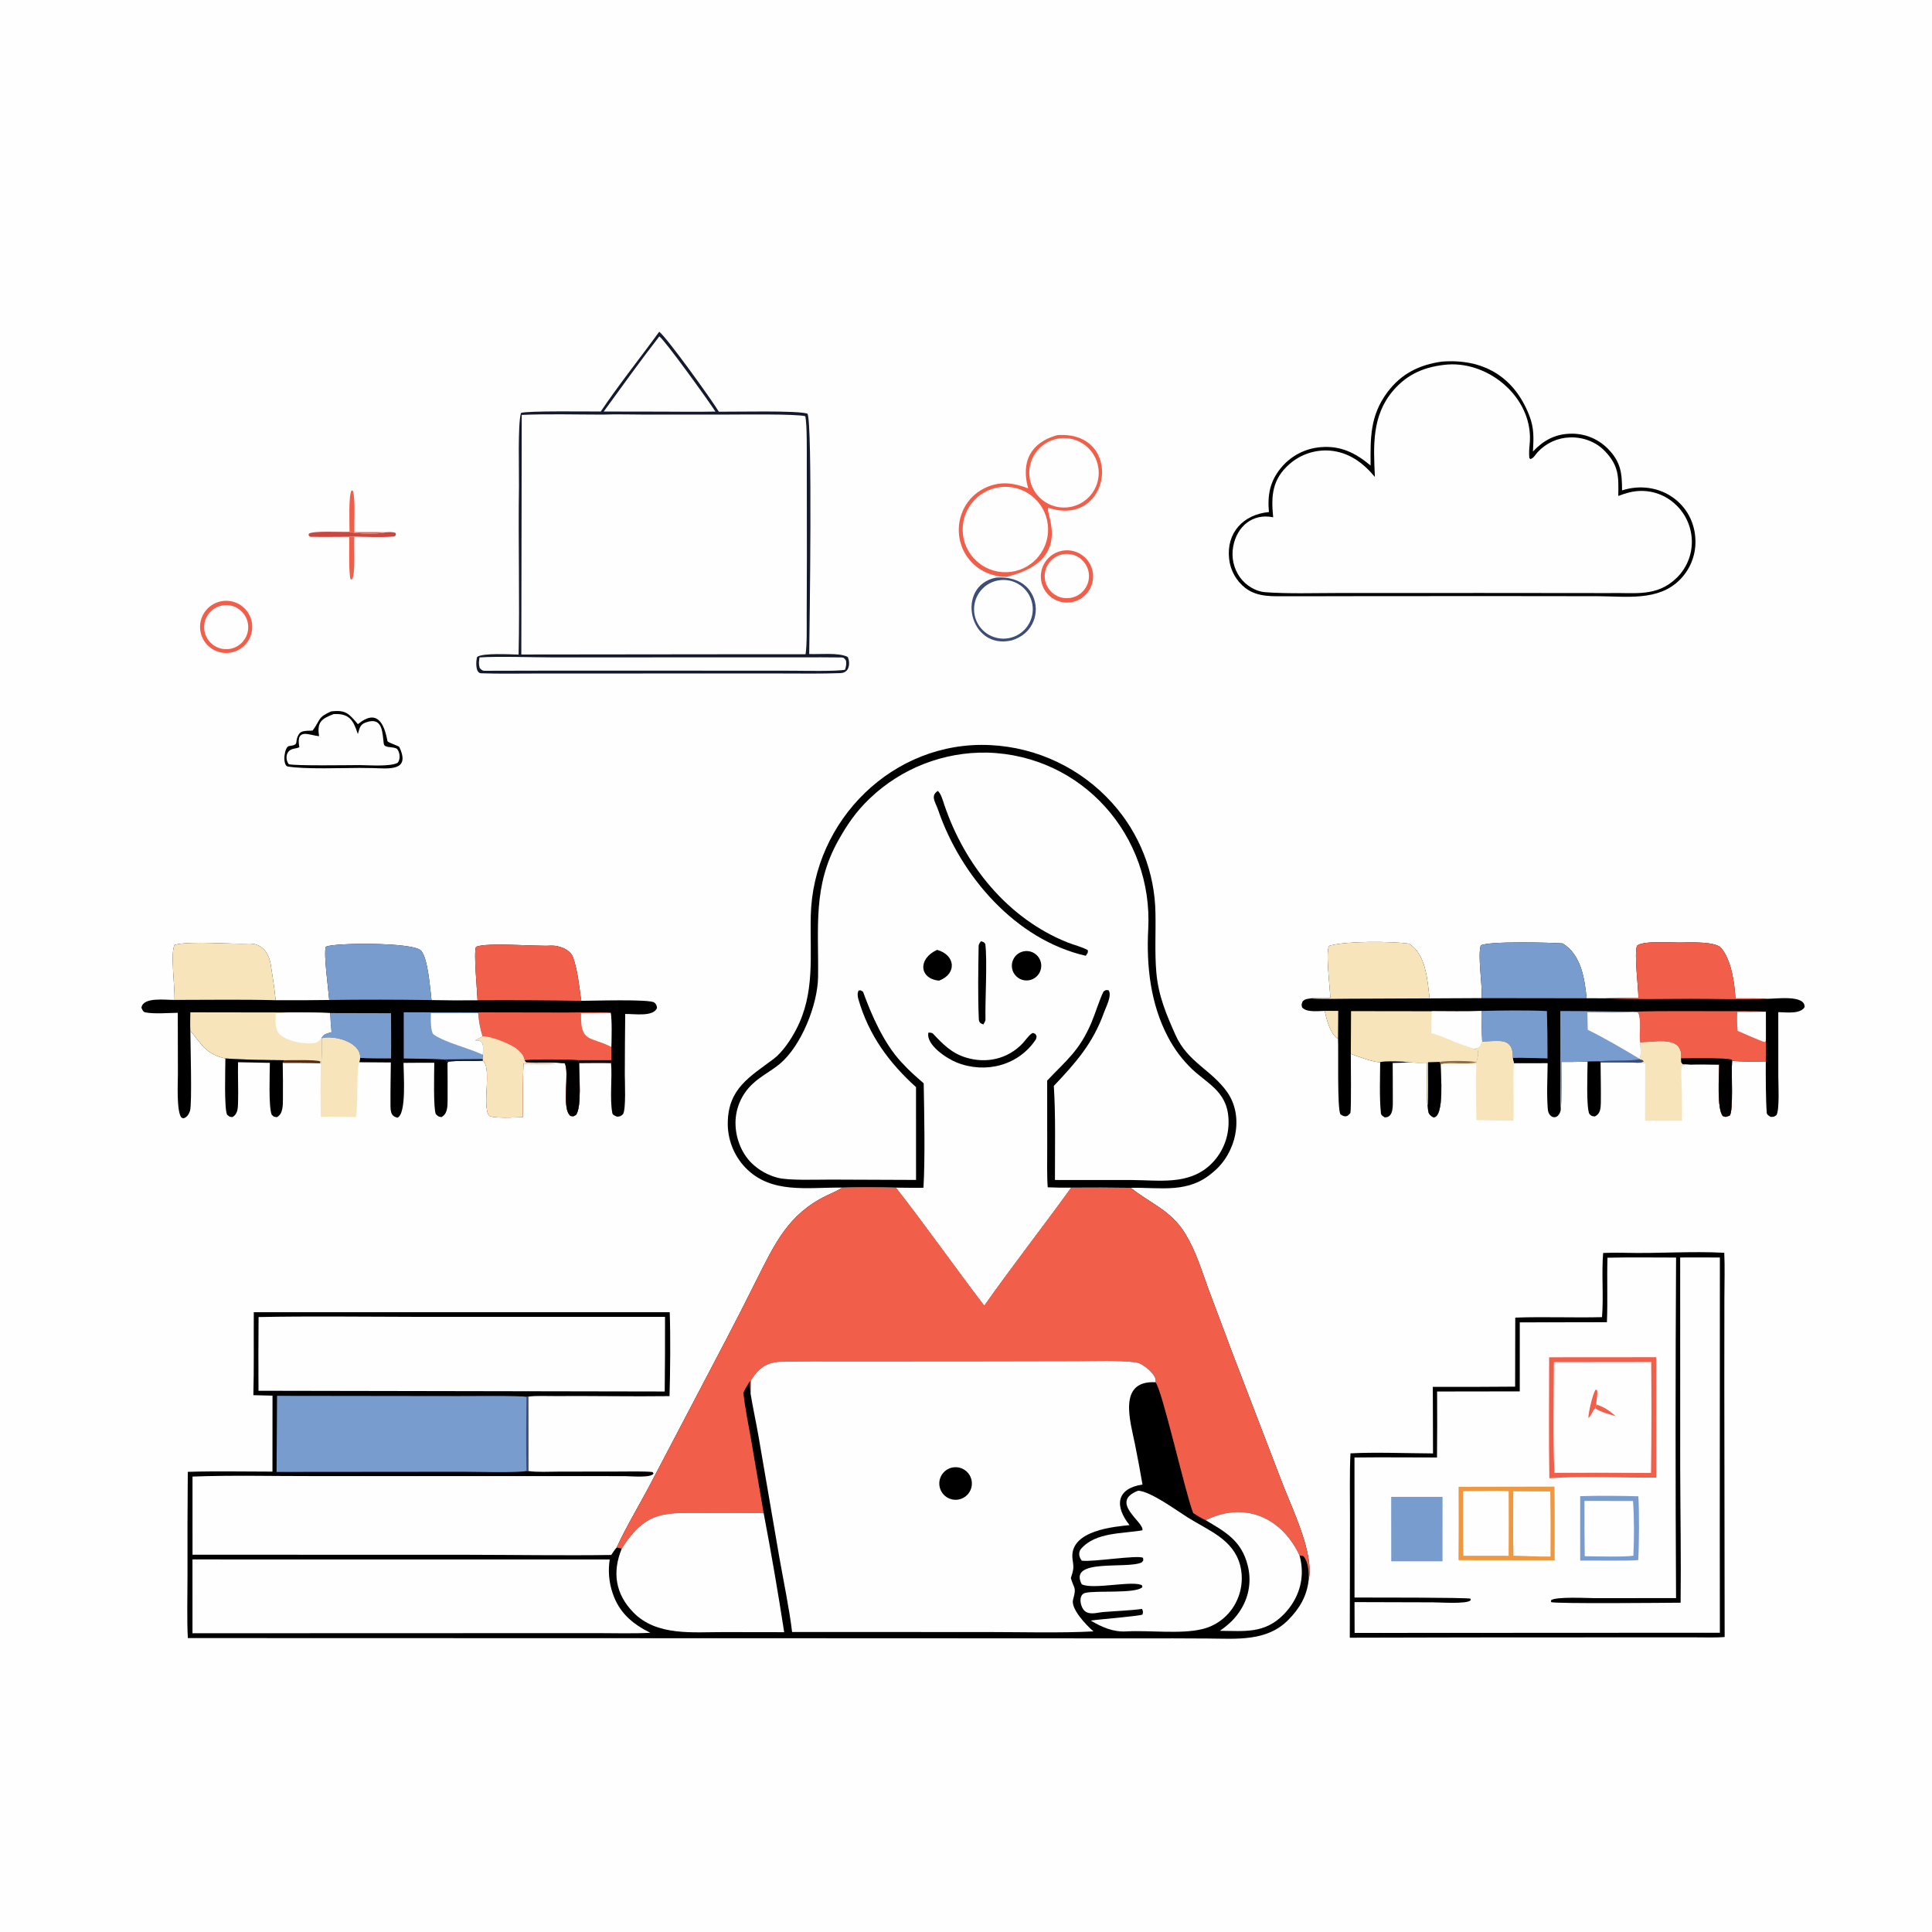
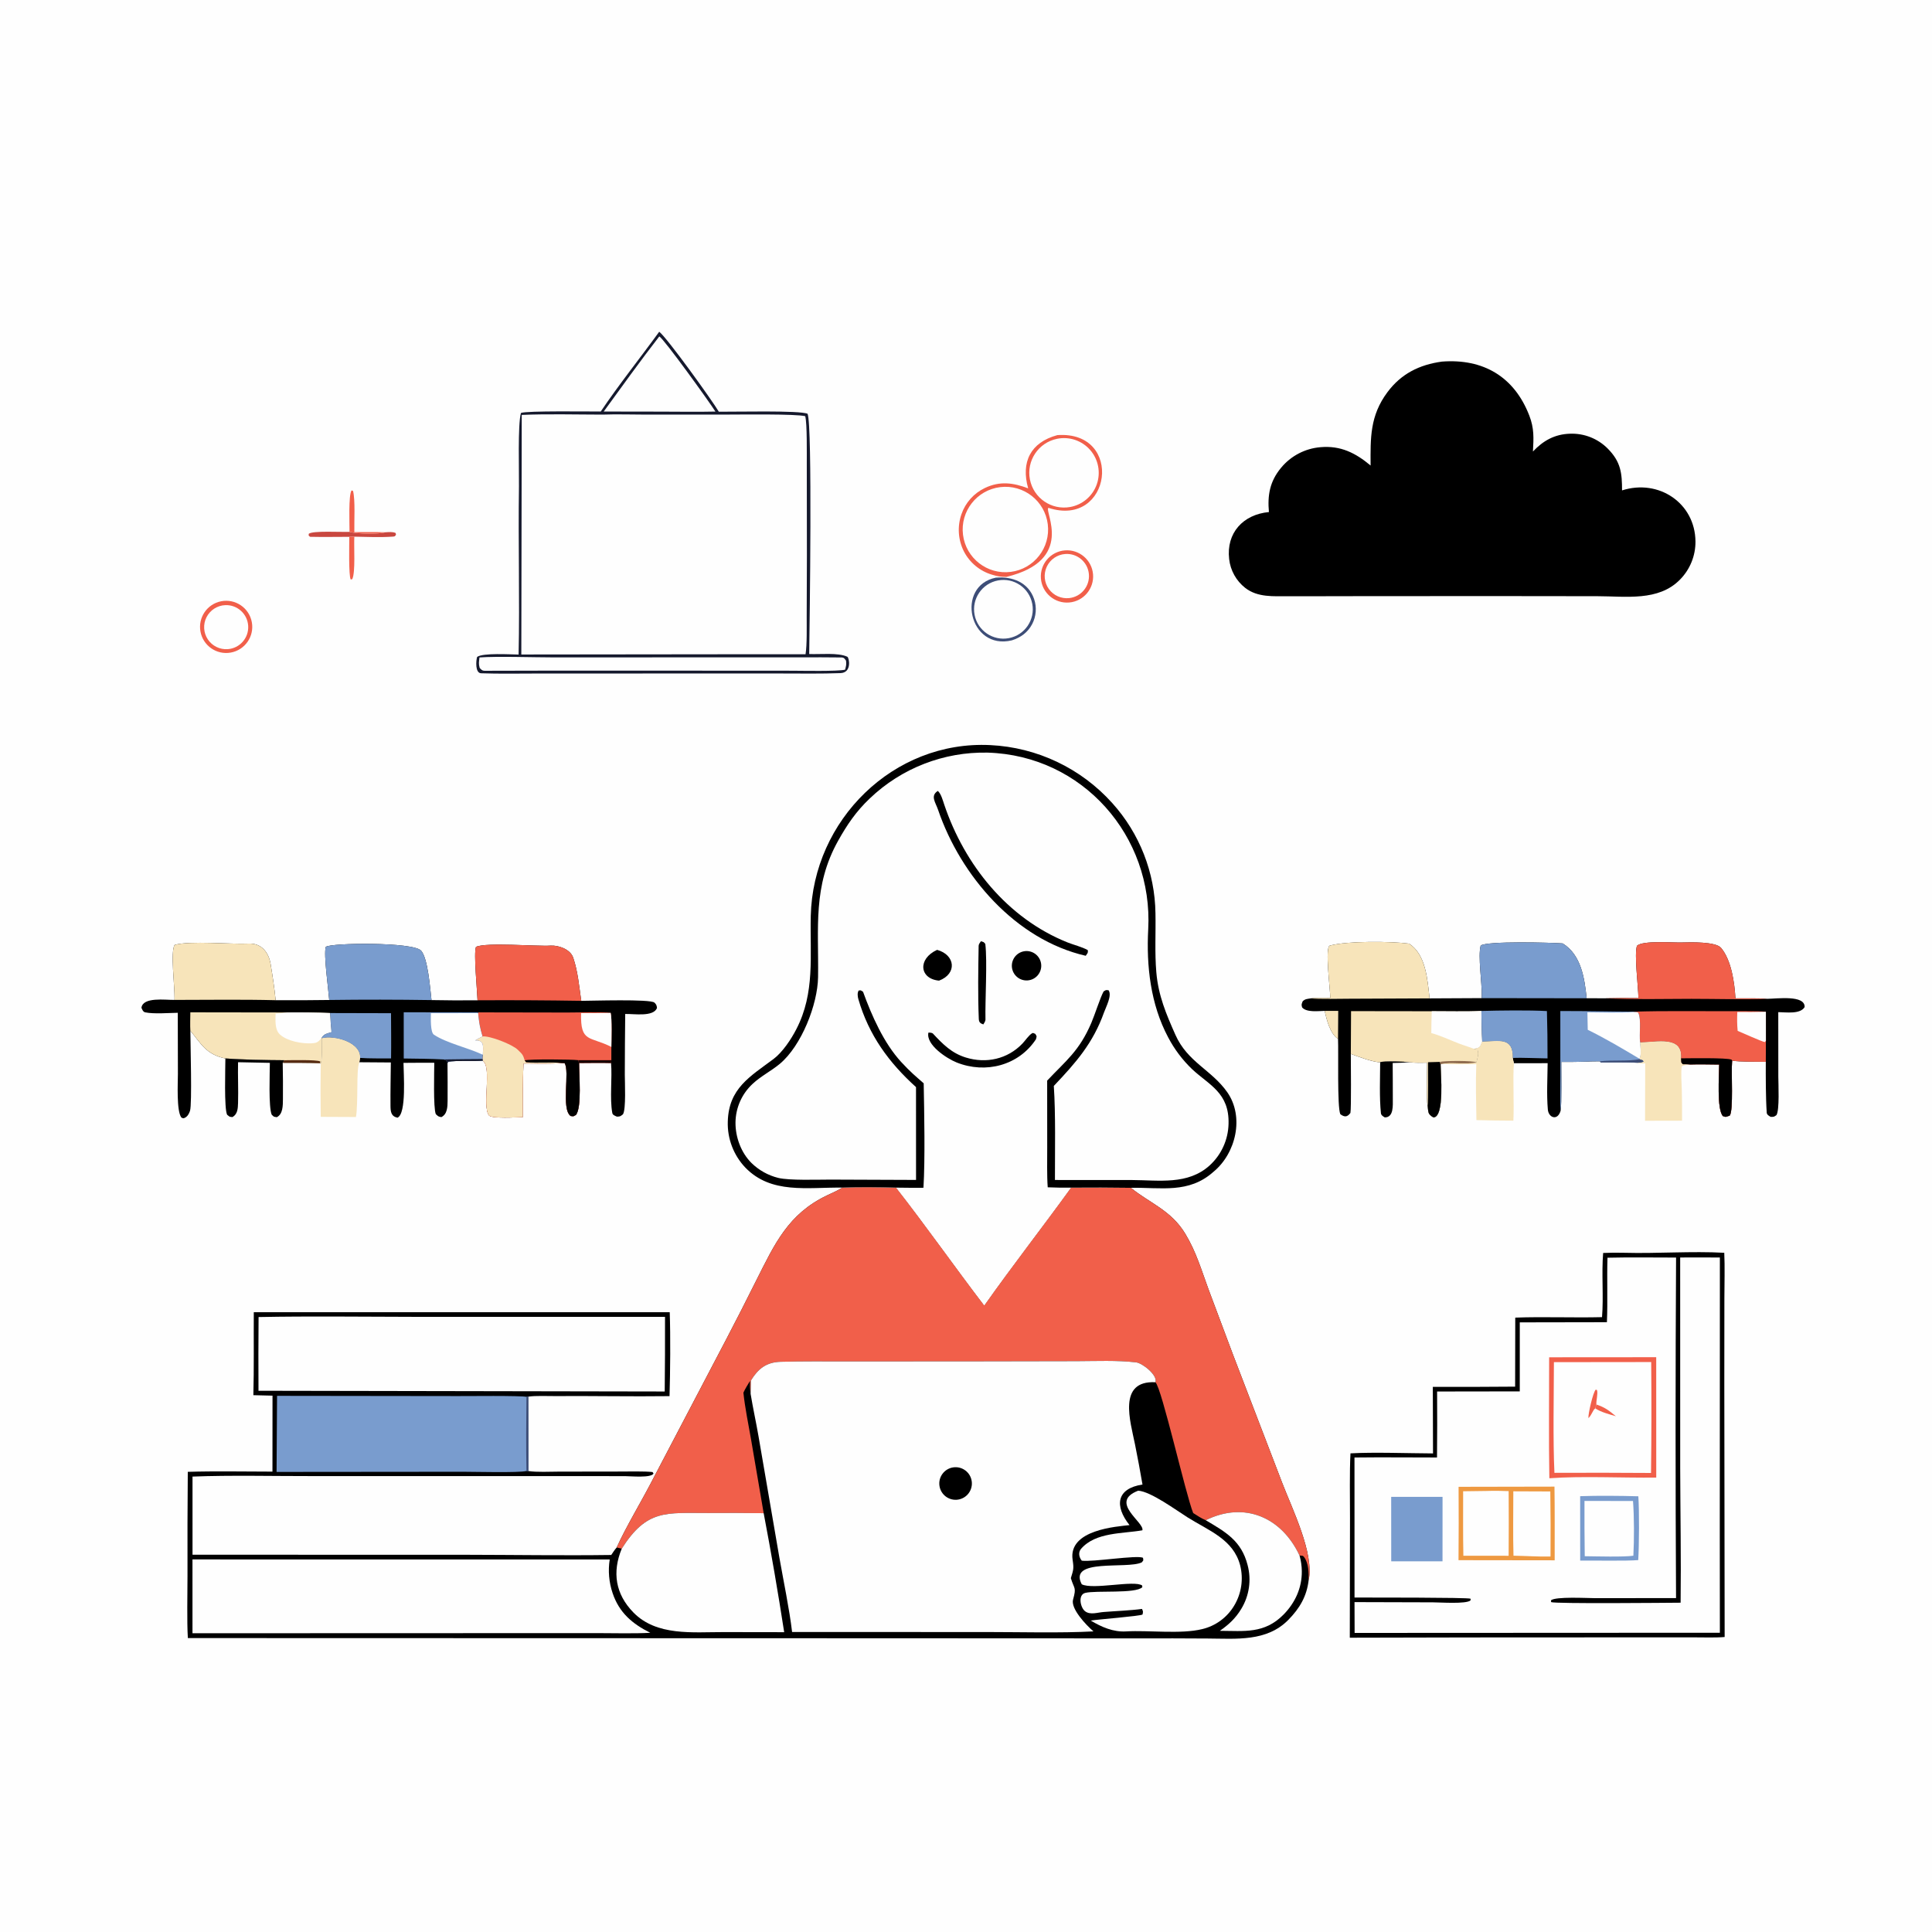
<svg xmlns="http://www.w3.org/2000/svg" width="1024" height="1024" viewBox="0 0 1024 1024">
  <path fill="#FEFEFE" d="M0 0L1024 0L1024 1024L0 1024L0 0Z" />
  <path d="M446.518 629.458C455.407 629.06 466.007 629.225 474.967 629.471C490.738 649.592 506.049 671.439 521.673 691.883C536.602 670.716 552.46 650.465 567.637 629.477C578.214 629.386 588.791 629.416 599.366 629.568C609.612 637.839 620.716 641.479 628.244 653.949C634.023 663.523 636.71 672.959 640.514 683.301L653.46 717.837L679.6 785.966C684.751 799.395 696.716 823.56 693.607 837.574C692.598 846.102 688.863 852.394 682.946 858.46C671.412 870.283 655.247 868.519 640.12 868.447C627.88 868.362 615.639 868.34 603.399 868.381L459.119 868.316L99.567 868.217C99.015 859.029 99.386 844.826 99.377 835.208C99.323 816.839 99.374 798.47 99.531 780.101C113.918 779.654 129.899 779.987 144.406 779.989L144.439 739.725L134.287 739.475C134.67 725.207 134.412 709.912 134.514 695.512L354.969 695.509C355.423 708.252 355.242 727.281 354.865 739.983C334.588 740.243 314.242 739.808 293.959 739.951C289.627 739.982 284.195 739.656 279.979 740.252L280.038 779.68C284.535 780.375 291.385 780 296.106 779.992L328.199 779.945C332.761 779.941 341.557 779.727 345.845 780.213L346.389 781.017C345.081 783.449 334.306 782.386 331.253 782.382L294.309 782.358L165.891 782.36C145.67 782.398 121.967 781.83 102.034 782.618L102.039 824.036L247.114 824.065C272.504 824.108 298.683 824.519 323.97 824.171C324.915 822.783 325.744 821.447 326.86 820.192C331.755 809.407 339.252 797.006 344.882 786.229L385.003 709.7C390.401 699.375 395.695 688.996 400.884 678.565C410.609 659.26 417.763 643.431 438.271 633.614C440.525 632.535 443.678 631.161 445.769 629.912L446.518 629.458Z" />
  <path fill="#F15F4A" d="M446.518 629.458C455.407 629.06 466.007 629.225 474.967 629.471C490.738 649.592 506.049 671.439 521.673 691.883C536.602 670.716 552.46 650.465 567.637 629.477C578.214 629.386 588.791 629.416 599.366 629.568C609.612 637.839 620.716 641.479 628.244 653.949C634.023 663.523 636.71 672.959 640.514 683.301L653.46 717.837L679.6 785.966C684.751 799.395 696.716 823.56 693.607 837.574C693.694 833.766 693.633 828.422 691.161 825.241C690.453 824.33 690.388 824.663 688.786 824.456C679.322 804.223 659.642 795.58 639.068 805.747C636.615 804.707 634.663 803.361 632.413 801.944C628.383 791.949 615.772 735.703 612.392 732.616C613.699 728.962 605.56 722.481 602.155 722.085C591.975 720.9 580.99 721.421 570.657 721.447L512.858 721.553L448.529 721.579C436.964 721.583 425.379 721.462 413.82 721.772C406.182 721.977 401.847 725.434 398.027 731.655L397.838 738.774C397.47 735.974 397.474 734.707 397.506 731.93C396.38 733.83 394.892 736.174 394.019 738.148C394.792 745.778 396.743 755.306 398.083 762.972L404.765 802.022C394.953 801.881 385.138 801.851 375.325 801.931C353.02 801.983 342.921 799.765 329.538 820.811L326.86 820.192C331.755 809.407 339.252 797.006 344.882 786.229L385.003 709.7C390.401 699.375 395.695 688.996 400.884 678.565C410.609 659.26 417.763 643.431 438.271 633.614C440.525 632.535 443.678 631.161 445.769 629.912L446.518 629.458Z" />
  <path fill="#FEFEFE" d="M398.027 731.655C401.847 725.434 406.182 721.977 413.82 721.772C425.379 721.462 436.964 721.583 448.529 721.579L512.858 721.553L570.657 721.447C580.99 721.421 591.975 720.9 602.155 722.085C605.56 722.481 613.699 728.962 612.392 732.616C592.172 731.603 599.162 753.509 601.568 765.511C602.996 772.6 604.321 779.709 605.545 786.836C591.711 788.918 590.581 798.204 598.674 808.337C592.177 809.111 566.07 810.685 568.514 826.764C569.23 831.475 568.939 831.947 567.573 836.45C569.371 842.416 570.62 841.134 568.746 847.803C567.394 852.613 575.716 861.397 579.559 864.665C562.483 865.626 539.734 864.998 522.253 865.01L419.825 865.001C418.445 853.069 415.184 837.544 413.043 825.317L402.044 761.338C400.739 753.79 399.087 746.345 397.838 738.774L398.027 731.655Z" />
  <path d="M505.284 777.734C509.993 777.075 514.349 780.347 515.028 785.053C515.707 789.76 512.453 794.129 507.75 794.828C503.018 795.531 498.616 792.253 497.934 787.519C497.251 782.784 500.547 778.397 505.284 777.734Z" />
  <path fill="#799CCE" d="M146.841 739.824L242.574 739.947C247.331 739.948 276.245 739.648 279.035 740.359L279.979 740.252L280.038 779.68L279.033 779.657C275.239 780.689 250.481 780.051 245.385 780.063L146.589 780.15L146.841 739.824Z" />
  <path fill="#3D4D77" d="M279.035 740.359L279.979 740.252L280.038 779.68L279.033 779.657C278.783 767.071 278.903 752.934 279.035 740.359Z" />
  <path fill="#FEFEFE" d="M329.538 820.811C342.921 799.765 353.02 801.983 375.325 801.931C385.138 801.851 394.953 801.881 404.765 802.022C408.757 822.981 412.38 844.009 415.633 865.095L383.468 865.047C367.196 865.013 348.028 867.276 335.678 854.607C326.157 844.839 324.412 833.28 329.538 820.811Z" />
  <path fill="#FEFEFE" d="M639.068 805.747C659.642 795.58 679.322 804.223 688.786 824.456C689.547 827.145 689.951 829.922 689.988 832.716C690.107 841.58 686.413 849.593 680.241 855.82C670.139 866.011 659.638 864.435 646.55 864.371C651.283 861.044 654.829 857.806 657.871 852.788C662.129 845.819 663.352 837.411 661.256 829.518C657.945 816.582 649.579 811.996 639.068 805.747Z" />
  <path fill="#FEFEFE" d="M102.014 826.531L323.165 826.54C322.225 832.542 322.758 838.683 324.717 844.434C328.196 854.758 335.142 860.672 344.674 865.413C336.239 865.911 324.588 865.576 316.017 865.581L263.438 865.602L102.019 865.656L102.014 826.531Z" />
  <path fill="#FEFEFE" d="M137.051 698.057C164.351 697.518 193.352 697.931 220.81 697.956L352.472 697.947C352.512 711.138 352.458 724.329 352.31 737.52L137.004 737.134C136.923 724.108 136.939 711.083 137.051 698.057Z" />
  <path fill="#FEFEFE" d="M603.261 790.092C609.969 790.522 623.269 800.371 629.563 804.318C640.656 811.277 653.733 815.873 657.32 829.695C659.133 836.913 658.005 844.555 654.183 850.94C650.454 857.252 644.316 861.773 637.183 863.462C625.903 866.248 608.817 863.976 596.868 864.682C590.04 865.086 583.914 862.396 578.106 858.938C581.906 858.307 604.345 856.576 605.564 855.724C605.894 854.13 605.937 854.238 605.277 852.761C599.59 853.571 591.166 853.889 585.122 854.383C581.897 854.567 577.887 856.149 575.091 853.979C572.62 852.062 571.187 845.271 575.211 844.266C580.897 842.846 601.927 844.815 605.454 841.24L605.376 840.35C601.217 837.359 579.283 842.745 573.35 839.705C566 825.692 597.404 831.844 605.146 828.097C606.241 826.669 606.016 827.457 605.816 825.646C602.53 824.12 578.905 828.004 573.375 827.189C571.881 825.393 571.374 822.765 573.006 820.886C580.756 811.963 595.07 812.96 605.488 811.087C606.702 806.832 587.563 796.136 603.261 790.092Z" />
  <path fill="#FEFEFE" d="M446.518 629.458C427.775 629.231 408.809 633.02 395.07 618.872C388.83 612.324 385.472 603.55 385.743 594.509C386.199 576.837 397.526 570.62 409.966 561.311C414.77 557.717 419.383 550.748 422.062 545.511C432.082 526.195 429.242 506.472 429.721 485.506C430.882 434.647 473.554 392.413 524.82 394.917C549.634 396.101 572.941 407.173 589.536 425.66C604.001 441.702 612.134 462.459 612.418 484.057C612.631 494.452 611.984 504.839 612.871 515.272C613.928 527.71 618.106 537.465 622.996 548.481C629.423 562.958 642.174 567.061 650.457 578.87C659.634 591.954 655.053 611.315 643.172 621.073C630.048 632.791 615.461 629.282 599.366 629.568C588.791 629.416 578.214 629.386 567.637 629.477C552.46 650.465 536.602 670.716 521.673 691.883C506.049 671.439 490.738 649.592 474.967 629.471C466.007 629.225 455.407 629.06 446.518 629.458Z" />
  <path d="M446.518 629.458C427.775 629.231 408.809 633.02 395.07 618.872C388.83 612.324 385.472 603.55 385.743 594.509C386.199 576.837 397.526 570.62 409.966 561.311C414.77 557.717 419.383 550.748 422.062 545.511C432.082 526.195 429.242 506.472 429.721 485.506C430.882 434.647 473.554 392.413 524.82 394.917C549.634 396.101 572.941 407.173 589.536 425.66C604.001 441.702 612.134 462.459 612.418 484.057C612.631 494.452 611.984 504.839 612.871 515.272C613.928 527.71 618.106 537.465 622.996 548.481C629.423 562.958 642.174 567.061 650.457 578.87C659.634 591.954 655.053 611.315 643.172 621.073C630.048 632.791 615.461 629.282 599.366 629.568C588.791 629.416 578.214 629.386 567.637 629.477C563.528 629.53 559.418 629.47 555.313 629.295C554.848 623.142 555.059 614.636 555.043 608.311L555.019 572.745C565.108 562.037 572.021 557.103 578.435 542.13C580.307 537.76 583.103 528.877 584.92 525.496C586.527 524.569 585.688 524.775 587.521 524.828C589.562 527.481 586.197 533.688 585.162 536.58C579.291 552.995 570.257 563.201 558.544 575.571C559.554 590.643 559.114 609.965 559.139 625.417L599.738 625.434C614.337 625.507 629.54 628.165 641.125 617.721C647.337 612.057 650.962 604.098 651.156 595.694C651.635 579.141 640.81 575.085 631.864 566.707C626.721 561.794 622.417 556.071 619.124 549.767C609.828 532.308 607.539 511.979 608.582 492.513C611.224 443.195 573.87 400.432 523.493 398.905C500.252 398.397 477.762 407.144 460.971 423.221C453.738 430.079 448.96 437.148 444.242 445.592C430.718 469.79 433.97 491.584 433.594 517.874C433.387 532.425 424.774 554.315 413.303 563.874C408.852 567.583 403.223 570.408 398.924 574.45C393.201 579.737 389.911 587.149 389.827 594.939C389.762 602.67 392.768 610.914 398.292 616.397C402.223 620.243 407.108 622.972 412.444 624.303C418.332 625.753 433.395 625.196 440.247 625.207L485.522 625.382L485.506 576.185C471.201 563.261 460.479 548.724 454.946 529.548C454.552 528.185 454.314 526.241 455.123 524.987L456.23 524.907C456.628 525.153 457.027 525.4 457.426 525.646C462.055 538.407 468.473 552.898 477.631 562.855C482.603 568.26 485.486 570.574 489.576 574.175C489.874 589.5 490.362 614.479 489.45 629.534C484.792 629.633 479.663 629.497 474.967 629.471C466.007 629.225 455.407 629.06 446.518 629.458Z" />
  <path d="M497.067 419.205C498.769 420.66 499.719 424.232 500.45 426.405C511.204 458.383 533.967 486.741 565.737 499.479C569.067 500.814 573.465 501.841 576.566 503.599C576.665 505.309 576.595 504.816 575.464 506.584C538.316 498.08 509.173 464.3 497.205 429.23C495.839 425.227 492.942 421.832 497.067 419.205Z" />
  <path d="M492.08 547.307C492.78 547.29 494.019 547.33 494.513 547.86C499.74 553.462 504.377 558.19 511.944 560.517C522.692 563.823 533.989 561.39 541.904 553.118C543.545 551.402 545.111 548.863 547.043 547.637C547.596 547.323 548.021 547.699 548.754 548C549.677 549.708 549.516 548.801 549.07 550.84C539.911 564.732 522.436 569.268 507.055 563.136C501.749 561.021 490.638 553.735 492.08 547.307Z" />
  <path d="M541.99 504.368C546.125 503.209 550.418 505.614 551.589 509.746C552.76 513.878 550.367 518.178 546.238 519.36C542.093 520.547 537.773 518.142 536.597 513.994C535.422 509.846 537.838 505.532 541.99 504.368Z" />
  <path d="M496.684 503.444C506.373 506.12 507.41 516.121 497.719 519.756C487.346 518.834 486.221 508.232 496.684 503.444Z" />
  <path d="M519.909 498.876C521.769 499.557 521.098 499.005 522.235 500.3C523.362 509.676 522.078 530.238 522.318 540.451C522.335 541.194 521.598 542.333 521.187 542.959C519.603 542.427 518.858 541.875 518.782 540.009C518.253 527.16 518.487 514.112 518.701 501.253C518.714 500.484 519.484 499.454 519.909 498.876Z" />
  <path d="M849.7 664.097C853.213 663.925 857.425 663.908 860.943 664.004C878.34 664.477 896.605 663.05 913.895 664.004C914.251 671.29 913.97 680.599 913.959 688.114L913.919 733.467L914.099 867.643C909.561 868.061 902.943 867.839 898.2 867.836L869.677 867.832L779.25 867.877L715.422 868.019L715.53 804.473C715.547 793.777 715.246 780.843 715.777 770.31C727.994 769.607 746.823 770.287 759.531 770.344L759.426 735.056C773.967 735.114 788.508 735.079 803.048 734.95L803.116 698.368C817.888 697.809 834.011 698.496 849.108 698.116C849.998 687.309 848.796 674.927 849.7 664.097Z" />
  <path fill="#FEFEFE" d="M890.526 666.494C897.54 666.446 904.555 666.451 911.569 666.51L911.517 811.25L911.565 865.391L717.974 865.485L717.921 849.152L759.469 849.271C763.389 849.276 776.99 850.269 779.405 848.265L779.444 847.347C778.016 846.64 724.441 846.754 717.926 846.721L717.904 772.51C732.359 772.335 747.161 772.502 761.644 772.503C761.755 760.844 761.772 749.185 761.693 737.526L805.508 737.461L805.515 700.882L851.693 700.8C852.176 689.813 851.651 677.89 852.002 666.615C863.8 666.326 876.492 666.536 888.356 666.531C888.01 726.696 888.005 786.863 888.341 847.029L845.218 847.049C841.102 847.045 824.398 846.105 822.044 848.214L822.132 849.153C824.436 850.09 883.249 849.525 890.762 849.462C891.048 825.964 890.613 801.773 890.54 778.217L890.526 666.494Z" />
  <path fill="#F15F4A" d="M821.082 719.385L877.828 719.344L877.846 783.141C860.199 783.377 838.359 782.243 821.187 783.508C820.817 762.515 821.103 740.445 821.082 719.385Z" />
  <path fill="#FEFEFE" d="M823.608 721.97L875.168 721.91C875.354 741.506 875.324 761.103 875.077 780.698C858.011 780.573 840.944 780.55 823.878 780.63C823.062 763.063 823.553 739.813 823.608 721.97Z" />
  <path fill="#F15F4A" d="M845.542 746.458C844.081 747.465 843.867 749.751 841.887 751.64C841.69 749.54 844.311 737.911 845.787 736.522L846.459 736.77C847.021 739.004 845.985 741.853 846.111 744.408L845.542 746.458Z" />
  <path fill="#F15F4A" d="M846.111 744.408C850.835 746.033 852.65 747.515 856.451 750.623C853.179 749.685 848.328 748.411 845.542 746.458L846.111 744.408Z" />
  <path fill="#EE9941" d="M773.077 788.041L823.903 787.944C824.104 800.837 823.982 814.077 824.013 826.999L773.039 826.932C773.159 813.969 773.172 801.005 773.077 788.041Z" />
  <path fill="#FEFEFE" d="M787.811 790.242C791.747 790.109 795.686 790.138 799.62 790.327C799.699 801.75 799.696 813.173 799.611 824.595L788.58 824.579L775.616 824.578C775.377 813.401 775.519 801.619 775.496 790.401L787.811 790.242Z" />
  <path fill="#FEFEFE" d="M802.094 790.428L821.699 790.504C821.86 801.996 821.896 813.49 821.807 824.982C816.154 825.16 808.152 824.636 802.178 824.552C801.863 813.633 802.101 801.439 802.094 790.428Z" />
  <path fill="#799CCE" d="M837.518 793.012C846.579 792.678 859.289 792.795 868.352 793.063C868.89 800.801 868.785 819.108 868.294 826.881C862.731 827.41 843.88 827.063 837.534 827.139L837.518 793.012Z" />
  <path fill="#FEFEFE" d="M839.806 795.522L865.525 795.554C866.176 803.984 866.162 816.091 865.718 824.562C860.584 825.326 845.861 824.893 839.95 824.828C839.807 815.06 839.759 805.291 839.806 795.522Z" />
  <path fill="#799CCE" d="M737.353 793.367L764.583 793.363L764.561 827.517L737.378 827.522L737.353 793.367Z" />
  <path fill="#15192D" d="M349.395 175.826C353.505 178.915 377.593 212.421 380.995 218.22C388.533 218.312 423.86 217.425 428.043 219.304C430.65 225.869 429.124 329.534 428.896 346.641C434.771 346.905 444.135 345.782 449.094 348.081C450.111 348.553 451.641 356.535 445.485 356.765C435.199 357.148 424.954 356.975 414.656 356.965L354.75 356.961L283.813 356.986C274.226 356.997 264.539 357.182 254.98 356.849C251.827 356.739 252.235 350.277 252.882 348.184C255.925 345.959 270.47 346.866 274.869 346.929C275.508 317.498 274.611 287.247 275.058 257.804C275.175 250.049 274.359 224.923 276.111 218.881C278.924 217.648 312.63 218.147 318.406 218.113C327.842 204.087 339.419 189.586 349.395 175.826Z" />
  <path fill="#FEFEFE" d="M319.383 219.75C326.663 219.468 335.471 219.75 342.858 219.751L386.167 219.726C392.942 219.738 421.705 219.314 426.795 220.593C427.834 224.756 427.591 240.545 427.615 245.687L427.671 294.506L427.564 326.674C427.545 332.223 427.776 341.687 426.958 346.771L387.625 346.773L276.31 346.898L276.535 219.918C289.713 219.311 305.972 219.741 319.383 219.75Z" />
  <path fill="#FEFEFE" d="M254.135 348.462C263.452 347.778 282.761 348.434 292.908 348.432L373.361 348.412L424.522 348.404C431.434 348.404 439.079 348.351 446.035 348.468C447.435 348.491 447.799 349.305 448.423 350.2C448.628 352.452 448.485 352.697 447.915 354.947C443.822 355.907 425.288 355.507 419.766 355.493L365.828 355.461L291.592 355.449C280.152 355.453 268.435 355.54 256.978 355.528C255.504 355.527 255.068 354.875 254.236 354C253.602 351.728 253.872 350.878 254.135 348.462Z" />
  <path fill="#FEFEFE" d="M349.444 178.298C352.07 179.824 376.124 213.245 379.184 218.141C369.792 218.365 359.697 218.176 350.25 218.173L319.982 218.125C329.498 205.05 339.583 190.992 349.444 178.298Z" />
  <path d="M764.224 191.66C786.072 189.97 802.601 199.61 810.578 220.303C813.185 227.064 812.879 232.186 812.49 239.311C817.979 233.506 824.078 230.098 832.257 229.873C839.685 229.622 846.882 232.475 852.121 237.747C859.145 244.823 859.705 250.852 859.72 259.919C879.202 253.682 898.451 266.694 898.633 286.977C898.698 294.561 895.731 301.856 890.391 307.241C878.977 318.833 861.739 316.019 846.665 315.998L788.75 315.931L709.727 315.984C700.773 316.001 691.808 316.072 682.856 316.022C674.92 315.978 666.619 316.741 660 311.605C655.217 307.857 652.144 302.341 651.476 296.301C649.88 282.455 658.884 272.682 672.554 271.397C671.753 262.429 673.018 255.178 678.93 248.013C684.138 241.661 691.7 237.694 699.886 237.018C710.593 236.082 718.512 240.097 726.45 246.741C726.357 232.17 726.039 220.421 735.348 207.898C742.628 198.103 752.275 193.309 764.224 191.66Z" />
-   <path fill="#FEFEFE" d="M767.308 193.199C790.161 191.625 813.41 212.009 810.705 235.918C810.463 238.053 810.384 240.664 810.572 242.795L811.207 243.326C813.05 242.658 813.655 241.081 815.064 239.573C819.455 234.837 825.558 232.054 832.012 231.845C838.876 231.588 845.736 234.06 850.514 238.99C858.275 246.997 857.856 252.981 857.724 262.87C861.418 261.48 864.83 260.42 868.798 260.229C875.893 259.89 882.823 262.446 887.999 267.312C893.485 272.378 896.64 279.481 896.719 286.948C896.792 294.183 893.917 301.135 888.755 306.205C878.17 316.607 866.453 314.014 853.029 314.344C850.185 314.414 847.311 314.34 844.462 314.337L785.203 314.285L708.687 314.308C696.342 314.317 682.821 314.779 670.569 313.873C665.473 313.496 660.288 310.251 657.246 306.053C653.836 301.299 652.529 295.353 653.63 289.607C655.59 279.027 663.889 271.936 674.813 274.168C673.655 262.885 674.22 254.045 683.478 245.941C689.399 240.767 697.161 238.208 704.998 238.845C715.023 239.74 722.524 245.329 728.72 252.805C727.984 236.507 726.979 220.537 738.267 207.183C745.998 198.037 755.604 194.184 767.308 193.199Z" />
  <path d="M92.488 529.975L92.513 529.057C92.642 523.139 90.253 504.026 92.594 500.8C100.789 498.51 122.376 500.579 131.66 500.127C138.411 499.799 142.365 504.545 143.428 510.942C144.414 516.878 145.477 523.72 146.093 530.131C155.561 530.19 165.029 530.15 174.496 530.011C174.028 523.866 171.47 506.093 172.666 501.878C175.099 499.686 219.195 499.158 223.238 503.908C226.808 508.103 227.955 523.582 228.706 530.065C236.838 530.229 244.972 530.265 253.106 530.175C252.923 524.962 250.969 505.188 252.289 501.859C257.663 499.338 284.782 501.68 291.758 501.199C295.812 500.919 302.262 503.009 303.813 507.589C306.302 514.942 306.952 522.76 308.079 530.46C313.307 530.463 344.642 529.424 346.853 531.398C347.84 532.28 348.118 533.011 348.218 534.288C346.241 539.11 335.99 537.283 331.378 537.429C331.251 548.148 331.179 558.867 331.16 569.586C331.164 573.406 331.88 588.053 330.171 590.617C328.69 591.732 328.822 591.764 326.996 591.844C326.149 591.486 324.739 590.998 324.548 589.987C323.077 582.205 324.578 571.195 323.859 563.403C318.526 563.239 312.321 563.387 306.923 563.398C306.888 569.745 308.432 586.814 305.293 590.917C303.501 591.845 304.413 591.687 302.477 591.504C297.263 587.931 302.178 567.591 299.217 563.451L297.71 563.427C292.03 563.916 283.387 563.667 277.459 563.649C276.972 573.155 277.075 582.574 277.1 592.086C274.26 592.172 260.548 593.028 259.161 591.156C255.424 586.112 260.887 565.718 255.901 562.167C250.564 562.686 241.834 561.965 237.616 562.733L237.186 563.381C237.225 570.047 237.292 576.732 237.236 583.397C237.208 586.651 237.109 590.559 233.904 592.104C232.179 591.755 232.305 591.73 230.992 590.517C229.593 587.366 230.167 567.663 230.181 563.296C224.739 563.267 219.298 563.281 213.857 563.339C213.881 568.86 215.554 590.363 210.666 592.399C207.225 591.666 206.996 589.139 206.97 586.033C206.906 578.426 207.066 570.729 207.155 563.129L190.454 563.009L190.821 560.708C191.248 552.434 177.285 548.637 170.618 550.31C170.609 552.891 170.963 562.107 169.997 563.771L169.672 563.551C163.401 563.236 156.198 563.334 149.843 563.294L150.621 561.948C141.834 561.91 128.076 561.661 119.459 561.011C109.041 558.834 106.419 552.904 100.897 546.324C100.905 552.775 101.857 585.22 100.71 588.757C100.204 590.316 99.347 591.884 97.774 592.546C96.985 592.878 96.848 592.619 96.127 592.32C93.479 588.863 94.288 573.938 94.289 569.194L94.229 536.8C89.674 536.855 81.439 537.529 76.952 536.56C75.805 536.313 75.391 535.082 74.966 534.13C75.803 528.27 87.577 530.06 92.488 529.975Z" />
  <path fill="#F15F4A" d="M253.365 536.575L300.61 536.659C306.736 536.676 318.172 536.231 323.663 536.854C324.411 539.68 324.087 551.368 324.035 554.895L324.026 561.923L323.859 563.403C318.526 563.239 312.321 563.387 306.923 563.398C306.888 569.745 308.432 586.814 305.293 590.917C303.501 591.845 304.413 591.687 302.477 591.504C297.263 587.931 302.178 567.591 299.217 563.451L297.71 563.427C292.03 563.916 283.387 563.667 277.459 563.649C276.972 573.155 277.075 582.574 277.1 592.086C274.26 592.172 260.548 593.028 259.161 591.156C255.424 586.112 260.887 565.718 255.901 562.167L255.737 561.312L255.904 559.041C255.962 558.074 256.007 557.107 256.04 556.138C256.134 552.77 255.316 551.243 251.73 551.47C253.179 550.602 254.213 550.069 255.734 549.329C254.334 544.79 253.84 541.668 253.414 536.996L253.365 536.575Z" />
  <path fill="#F7E4BA" d="M255.734 549.329C259.518 548.884 271.405 553.463 274.425 556.389C276.757 558.649 277.213 558.968 278.102 562.029L278.85 563.011C284.935 563.575 292.145 562.798 297.71 563.427C292.03 563.916 283.387 563.667 277.459 563.649C276.972 573.155 277.075 582.574 277.1 592.086C274.26 592.172 260.548 593.028 259.161 591.156C255.424 586.112 260.887 565.718 255.901 562.167L255.737 561.312L255.904 559.041C255.962 558.074 256.007 557.107 256.04 556.138C256.134 552.77 255.316 551.243 251.73 551.47C253.179 550.602 254.213 550.069 255.734 549.329Z" />
  <path d="M278.102 562.029C280.66 561.278 303.014 561.484 306.428 561.904L306.923 563.398C306.888 569.745 308.432 586.814 305.293 590.917C303.501 591.845 304.413 591.687 302.477 591.504C297.263 587.931 302.178 567.591 299.217 563.451L297.71 563.427C292.145 562.798 284.935 563.575 278.85 563.011L278.102 562.029Z" />
  <path fill="#FEFEFE" d="M323.663 536.854C324.411 539.68 324.087 551.368 324.035 554.895C312.586 549.058 307.56 552.855 307.989 536.973C313.214 537.023 318.439 536.983 323.663 536.854Z" />
  <path fill="#170001" d="M306.428 561.904C312.294 561.944 318.16 561.95 324.026 561.923L323.859 563.403C318.526 563.239 312.321 563.387 306.923 563.398L306.428 561.904Z" />
  <path fill="#F7E4BA" d="M100.882 536.55L152.275 536.625C159.837 536.541 167.4 536.645 174.957 536.938C175.132 540.309 175.376 543.677 175.689 547.038C173.37 547.754 171.906 547.868 170.585 549.835L170.618 550.31C170.609 552.891 170.963 562.107 169.997 563.771L169.672 563.551C163.401 563.236 156.198 563.334 149.843 563.294L150.621 561.948C141.834 561.91 128.076 561.661 119.459 561.011C109.041 558.834 106.419 552.904 100.897 546.324C100.708 543.71 100.866 539.301 100.882 536.55Z" />
  <path fill="#FEFEFE" d="M152.275 536.625C159.837 536.541 167.4 536.645 174.957 536.938C175.132 540.309 175.376 543.677 175.689 547.038C173.37 547.754 171.906 547.868 170.585 549.835C170.324 550.201 170.05 550.557 169.763 550.903C168.39 552.553 167.372 552.862 165.153 552.977C159.952 553.247 152.324 551.849 148.419 548.351C145.523 545.757 146.025 540.804 146.079 537.188C148.483 537.101 149.897 536.979 152.275 536.625Z" />
  <path fill="#562B12" d="M150.621 561.948C153.867 561.941 167.531 561.554 169.728 562.582L169.672 563.551C163.401 563.236 156.198 563.334 149.843 563.294L150.621 561.948Z" />
  <path fill="#799CCE" d="M174.496 530.011C174.028 523.866 171.47 506.093 172.666 501.878C175.099 499.686 219.195 499.158 223.238 503.908C226.808 508.103 227.955 523.582 228.706 530.065C210.637 529.788 192.565 529.769 174.496 530.011Z" />
  <path fill="#F15F4A" d="M253.106 530.175C252.923 524.962 250.969 505.188 252.289 501.859C257.663 499.338 284.782 501.68 291.758 501.199C295.812 500.919 302.262 503.009 303.813 507.589C306.302 514.942 306.952 522.76 308.079 530.46C289.756 530.163 271.431 530.068 253.106 530.175Z" />
  <path fill="#F7E4BA" d="M92.488 529.975L92.513 529.057C92.642 523.139 90.253 504.026 92.594 500.8C100.789 498.51 122.376 500.579 131.66 500.127C138.411 499.799 142.365 504.545 143.428 510.942C144.414 516.878 145.477 523.72 146.093 530.131C128.654 529.681 110.018 529.963 92.488 529.975Z" />
  <path fill="#799CCE" d="M213.98 536.518L253.365 536.575L253.414 536.996C253.84 541.668 254.334 544.79 255.734 549.329C254.213 550.069 253.179 550.602 251.73 551.47C255.316 551.243 256.134 552.77 256.04 556.138C256.007 557.107 255.962 558.074 255.904 559.041L255.737 561.312L255.901 562.167C250.564 562.686 241.834 561.965 237.616 562.733L237.186 563.381L236.86 562.283L235.23 561.525C228.158 561.17 221.071 561.127 213.99 561.026L213.98 536.518Z" />
  <path fill="#FEFEFE" d="M228.391 537.005L253.414 536.996C253.84 541.668 254.334 544.79 255.734 549.329C254.213 550.069 253.179 550.602 251.73 551.47C255.316 551.243 256.134 552.77 256.04 556.138C256.007 557.107 255.962 558.074 255.904 559.041C247.935 555.269 236.794 552.921 229.987 548.411C228.026 547.112 228.361 539.52 228.391 537.005Z" />
  <path fill="#15192D" d="M235.23 561.525C242.04 561.448 248.934 561.313 255.737 561.312L255.901 562.167C250.564 562.686 241.834 561.965 237.616 562.733L237.186 563.381L236.86 562.283L235.23 561.525Z" />
  <path fill="#799CCE" d="M174.957 536.938L207.25 537.016C207.277 544.934 207.401 553.079 207.272 560.977C202.246 560.947 195.728 561.093 190.821 560.708C191.248 552.434 177.285 548.637 170.618 550.31L170.585 549.835C171.906 547.868 173.37 547.754 175.689 547.038C175.376 543.677 175.132 540.309 174.957 536.938Z" />
  <path d="M868.411 529.03C868.264 522.297 866.121 505.839 867.631 501.266C870.827 498.381 886.381 499.693 891.397 499.543C895.963 499.405 909.342 499.041 912.174 502.376C917.688 508.87 919.34 520.877 919.815 529.137C923.941 529.172 932.95 529.019 936.687 529.389C941.773 529.374 956.742 527.205 956.493 533.764C954.199 537.64 946.763 536.52 942.523 536.453L942.546 570.576C942.552 574.453 943.266 588.44 941.542 591.05C940.131 592.026 940.227 591.946 938.495 591.964C937.644 591.459 936.484 590.877 936.406 589.767C935.862 582.004 935.875 570.251 935.911 562.779C931.604 562.708 921.802 562.832 918.076 562.167L918.022 562.735C917.515 568.562 918.83 588.724 916.784 591.29C914.452 592.019 915.117 592.19 913.176 591.551C909.897 587.951 911.147 570.112 911.204 564.228C906.419 564.204 900.479 564.021 895.786 564.198C894.499 564.192 893.213 564.173 891.927 564.141C890.679 562.901 891.081 563.26 890.943 560.941C891.953 548.758 878.114 552.416 869.299 552.503C869.485 554.889 870.095 559.187 868.993 561.185L868.967 561.349C870.828 561.993 870.48 561.464 871.241 562.651C869.923 563.432 869.151 563.264 867.613 563.247C861.107 563.006 854.852 563.041 848.343 563.074L848.073 562.515C846.195 562.545 843.24 562.497 841.46 562.675C836.815 562.82 832.168 562.881 827.521 562.858C827.531 567.523 827.807 585.105 827.158 588.703C825.584 594.218 820.766 592.482 820.386 588.064C819.701 580.076 820.21 571.595 820.281 563.509L802.419 563.539C802.278 563.182 801.869 561.219 801.756 560.721C801.94 549.522 794.607 551.966 785.58 552.11C784.317 555.055 784.615 555.268 781.262 555.912L783.121 556.252C784.034 558.656 783.218 560.381 782.577 563.094C777.166 564.39 768.614 562.879 764.115 563.925L763.549 564.093C763.577 568.842 765.752 591.984 759.761 592.278C756.561 590.4 757.129 589.523 756.673 585.903C755.966 583.982 756.394 566.642 756.428 563.245C753.42 563.274 750.077 563.446 747.14 562.991C744.648 562.678 733.58 562.248 731.525 562.992C727.91 563.076 719.596 559.921 715.965 558.586C715.963 562.876 716.25 587.286 715.748 589.881C714.093 592.108 712.638 592.211 710.407 590.552C708.679 586.899 709.498 557.56 709.185 550.646C704.947 547.815 703.169 540.579 702.124 535.786C698.596 535.853 692.55 536.704 690.157 533.965C689.695 532.33 689.84 532.384 690.425 530.741C691.743 529.412 692.868 529.466 694.746 529.163C696.69 528.734 702.738 528.893 705.064 528.901C705.137 524.724 702.058 501.943 704.866 501.181C714.223 498.643 737.453 498.89 746.819 500.141C755.856 505.895 756.571 519.45 757.712 529.167L785.332 529.028L785.359 528.1C785.542 520.635 783.233 506.841 784.804 501.159C788.038 498.69 822.165 499.555 828.254 500.036C838.082 506.081 839.854 518.517 840.952 529.104L850.984 529.11C856.792 528.962 862.602 528.935 868.411 529.03Z" />
  <path fill="#F7E4BA" d="M758.858 535.976C766.927 535.956 777.279 536.237 785.16 535.827C785.269 540.915 785.213 547.14 785.58 552.11C784.317 555.055 784.615 555.268 781.262 555.912L783.121 556.252C784.034 558.656 783.218 560.381 782.577 563.094C777.166 564.39 768.614 562.879 764.115 563.925L763.549 564.093C763.577 568.842 765.752 591.984 759.761 592.278C756.561 590.4 757.129 589.523 756.673 585.903C755.966 583.982 756.394 566.642 756.428 563.245C753.42 563.274 750.077 563.446 747.14 562.991C744.648 562.678 733.58 562.248 731.525 562.992C727.91 563.076 719.596 559.921 715.965 558.586L716.081 535.917L758.858 535.976Z" />
  <path fill="#FEFEFE" d="M758.858 535.976C766.927 535.956 777.279 536.237 785.16 535.827C785.269 540.915 785.213 547.14 785.58 552.11C784.317 555.055 784.615 555.268 781.262 555.912C778.891 554.952 775.722 554.035 773.126 553.04C768.605 551.307 763.196 548.728 758.614 547.565C758.594 543.807 758.767 539.756 758.858 535.976Z" />
  <path d="M763.147 562.828L763.549 564.093C763.577 568.842 765.752 591.984 759.761 592.278C756.561 590.4 757.129 589.523 756.673 585.903C757.087 583.451 756.847 566.795 756.882 563.006L763.147 562.828Z" />
  <path fill="#906C4F" d="M763.147 562.828C765.505 562.169 780.77 562.057 782.577 563.094C777.166 564.39 768.614 562.879 764.115 563.925L763.549 564.093L763.147 562.828Z" />
  <path fill="#F15F4A" d="M865.889 536.212C881.74 535.703 898.137 535.999 914.009 535.954C917.694 535.944 932.883 535.789 935.957 536.27L935.963 551.612L935.911 562.779C931.604 562.708 921.802 562.832 918.076 562.167L918.022 562.735C917.515 568.562 918.83 588.724 916.784 591.29C914.452 592.019 915.117 592.19 913.176 591.551C909.897 587.951 911.147 570.112 911.204 564.228C906.419 564.204 900.479 564.021 895.786 564.198C894.499 564.192 893.213 564.173 891.927 564.141C890.679 562.901 891.081 563.26 890.943 560.941C891.953 548.758 878.114 552.416 869.299 552.503C868.644 547.941 870.041 540.91 868.351 536.91C868.113 536.345 866.919 536.478 865.985 536.398L865.889 536.212Z" />
  <path d="M890.943 560.941C895.199 560.933 915.133 560.532 917.778 561.646L918.076 562.167L918.022 562.735C917.515 568.562 918.83 588.724 916.784 591.29C914.452 592.019 915.117 592.19 913.176 591.551C909.897 587.951 911.147 570.112 911.204 564.228C906.419 564.204 900.479 564.021 895.786 564.198C894.499 564.192 893.213 564.173 891.927 564.141C890.679 562.901 891.081 563.26 890.943 560.941Z" />
  <path fill="#FEFEFE" d="M920.803 536.384C925.855 536.449 930.907 536.411 935.957 536.27L935.963 551.612L935.451 552.313C934.213 552.291 922.889 547.139 920.988 546.381C920.646 542.542 920.676 540.263 920.803 536.384Z" />
  <path fill="#799CCE" d="M785.332 529.028L785.359 528.1C785.542 520.635 783.233 506.841 784.804 501.159C788.038 498.69 822.165 499.555 828.254 500.036C838.082 506.081 839.854 518.517 840.952 529.104L785.332 529.028Z" />
  <path fill="#F7E4BA" d="M705.064 528.901C705.137 524.724 702.058 501.943 704.866 501.181C714.223 498.643 737.453 498.89 746.819 500.141C755.856 505.895 756.571 519.45 757.712 529.167L715.336 529.351C711.346 529.364 698.102 529.643 694.746 529.163C696.69 528.734 702.738 528.893 705.064 528.901Z" />
  <path fill="#F15F4A" d="M868.411 529.03C868.264 522.297 866.121 505.839 867.631 501.266C870.827 498.381 886.381 499.693 891.397 499.543C895.963 499.405 909.342 499.041 912.174 502.376C917.688 508.87 919.34 520.877 919.815 529.137C923.941 529.172 932.95 529.019 936.687 529.389C924.336 529.849 909.159 529.403 896.494 529.406C882.185 529.409 865.048 529.849 850.984 529.11C856.792 528.962 862.602 528.935 868.411 529.03Z" />
  <path fill="#799CCE" d="M827 535.87C839.724 535.805 853.072 536.158 865.889 536.212L865.985 536.398C866.919 536.478 868.113 536.345 868.351 536.91C870.041 540.91 868.644 547.941 869.299 552.503C869.485 554.889 870.095 559.187 868.993 561.185L868.967 561.349C870.828 561.993 870.48 561.464 871.241 562.651C869.923 563.432 869.151 563.264 867.613 563.247C861.107 563.006 854.852 563.041 848.343 563.074L848.073 562.515C846.195 562.545 843.24 562.497 841.46 562.675C836.815 562.82 832.168 562.881 827.521 562.858C827.531 567.523 827.807 585.105 827.158 588.703C826.781 584.181 827.021 575.658 827.016 570.769L827 535.87Z" />
  <path fill="#FEFEFE" d="M865.985 536.398C866.919 536.478 868.113 536.345 868.351 536.91C870.041 540.91 868.644 547.941 869.299 552.503C869.485 554.889 870.095 559.187 868.993 561.185C860.156 555.881 850.78 550.34 841.535 545.81L841.359 536.545C848.746 536.6 858.852 536.921 865.985 536.398Z" />
  <path fill="#3D4D77" d="M848.073 562.515C854.167 561.712 863.977 562.613 868.967 561.349C870.828 561.993 870.48 561.464 871.241 562.651C869.923 563.432 869.151 563.264 867.613 563.247C861.107 563.006 854.852 563.041 848.343 563.074L848.073 562.515Z" />
  <path fill="#799CCE" d="M785.16 535.827C794.828 535.554 810.386 535.357 819.9 535.883C820.142 544.245 820.25 552.611 820.224 560.977C815.404 560.942 806.129 560.495 801.756 560.721C801.94 549.522 794.607 551.966 785.58 552.11C785.213 547.14 785.269 540.915 785.16 535.827Z" />
  <path fill="#F7E4BA" d="M702.124 535.786L709.295 535.775L709.185 550.646C704.947 547.815 703.169 540.579 702.124 535.786Z" />
  <path fill="#F15F4A" d="M560.408 230.619C596.027 228.139 589.134 280.09 555.65 269.162C553.443 271.153 569.932 296.952 533.426 305.77C530.157 305.707 528.952 305.533 525.819 304.611C519.356 302.702 513.956 298.231 510.874 292.238C507.795 286.113 507.332 279.001 509.592 272.529C511.705 266.398 516.205 261.38 522.072 258.614C530.062 254.831 537.155 255.889 544.954 258.84C541.022 244.915 546.182 234.487 560.408 230.619Z" />
  <path fill="#FEFEFE" d="M530.177 258.18C542.555 256.692 553.806 265.493 555.343 277.865C556.88 290.238 548.124 301.524 535.758 303.11C523.322 304.706 511.958 295.889 510.412 283.447C508.866 271.004 517.728 259.676 530.177 258.18Z" />
  <path fill="#FEFEFE" d="M560.221 232.583C566.712 231.242 573.423 233.494 577.791 238.48C582.158 243.466 583.508 250.415 581.324 256.673C579.141 262.931 573.761 267.532 567.239 268.718C557.322 270.521 547.799 264.013 545.877 254.118C543.955 244.223 550.349 234.623 560.221 232.583Z" />
-   <path d="M175.512 377.059C183.33 376.135 184.872 378.235 189.703 383.82C199.719 375.571 203.628 383.239 205.349 392.743C205.514 393.655 211.32 395.237 211.673 395.989C217.749 408.946 206 407.333 197.523 407.1C195.269 407.042 192.668 407.036 190.615 407.009C182.922 406.992 160.896 407.859 152.207 406.194C149.599 404.789 150.764 395.707 153.246 395.416C159.386 394.697 155.47 393.191 158.725 388.739C160.222 386.69 165.39 387.618 165.791 387.077C170.075 381.303 168.255 380.238 175.512 377.059Z" />
  <path fill="#FEFEFE" d="M176.795 378.493C185.168 378.005 187.268 381.735 189.665 389.065C190.786 385.272 190.852 383.657 195.115 382.524C203.076 380.407 202.652 388.968 203.396 394.121C203.771 396.711 207.772 395.419 210.414 396.893C212.029 398.778 212.346 402.405 210.777 404.294C207.006 406.407 195.754 405.577 190.75 405.517C185.13 405.516 156.459 406.004 153.046 405.024C151.703 403.366 151.409 400.513 152.665 398.677C154.183 396.455 156.833 396.987 158.663 396.029C156.589 385.229 164.553 390 169.137 390.162C167.914 382.924 170.2 381.005 176.795 378.493Z" />
  <path fill="#3D4D77" d="M527.852 306.167C536.569 305.467 544.996 308.586 548.08 317.439C549.592 321.861 549.217 326.711 547.041 330.847C544.686 335.263 540.997 337.889 536.328 339.397C513.489 344.89 506.287 310.46 527.852 306.167Z" />
  <path fill="#FEFEFE" d="M528.898 307.656C537.346 306.034 545.507 311.574 547.117 320.024C548.728 328.474 543.177 336.627 534.725 338.226C526.289 339.822 518.154 334.284 516.547 325.85C514.939 317.416 520.467 309.274 528.898 307.656Z" />
  <path fill="#F7E4BA" d="M869.299 552.503C878.114 552.416 891.953 548.758 890.943 560.941C891.081 563.26 890.679 562.901 891.927 564.141C893.213 564.173 894.499 564.192 895.786 564.198C893.868 564.461 893.125 564.497 891.338 565.162C890.882 568.603 891.295 574.42 891.396 578.05C891.508 583.36 891.552 588.672 891.525 593.984L871.912 594.025L871.995 563.571C870.313 563.646 869.18 563.852 867.613 563.247C869.151 563.264 869.923 563.432 871.241 562.651C870.48 561.464 870.828 561.993 868.967 561.349L868.993 561.185C870.095 559.187 869.485 554.889 869.299 552.503Z" />
  <path fill="#F7E4BA" d="M785.58 552.11C794.607 551.966 801.94 549.522 801.756 560.721C801.869 561.219 802.278 563.182 802.419 563.539C801.711 571.675 802.611 584.561 802.112 593.972C795.583 593.956 789.054 593.856 782.528 593.674C782.386 584.121 782.081 573.525 782.468 564.044C776.426 564.073 770.133 564.209 764.115 563.925C768.614 562.879 777.166 564.39 782.577 563.094C783.218 560.381 784.034 558.656 783.121 556.252L781.262 555.912C784.615 555.268 784.317 555.055 785.58 552.11Z" />
  <path fill="#F7E4BA" d="M170.618 550.31C177.285 548.637 191.248 552.434 190.821 560.708L190.454 563.009C188.703 566.522 189.973 584.837 188.658 592.038L169.997 591.953C169.853 582.56 169.854 573.165 169.997 563.771C170.963 562.107 170.609 552.891 170.618 550.31Z" />
  <path fill="#F15F4A" d="M564.394 291.718C572.004 291.097 578.683 296.749 579.329 304.357C579.975 311.965 574.345 318.663 566.739 319.334C559.098 320.009 552.362 314.347 551.713 306.703C551.063 299.059 556.748 292.342 564.394 291.718Z" />
  <path fill="#FEFEFE" d="M564.605 293.629C570.978 293.173 576.545 297.898 577.129 304.26C577.714 310.623 573.101 316.284 566.752 316.996C562.53 317.469 558.382 315.624 555.906 312.171C553.431 308.718 553.016 304.196 554.82 300.35C556.625 296.504 560.367 293.933 564.605 293.629Z" />
  <path fill="#F15F4A" d="M117.229 318.681C124.782 317.215 132.081 322.194 133.472 329.761C134.864 337.329 129.813 344.578 122.232 345.895C114.756 347.194 107.629 342.229 106.256 334.765C104.884 327.302 109.779 320.126 117.229 318.681Z" />
  <path fill="#FEFEFE" d="M119.397 320.738C125.768 320.475 131.173 325.368 131.544 331.733C131.914 338.099 127.113 343.586 120.754 344.063C116.545 344.379 112.493 342.4 110.154 338.886C107.815 335.373 107.553 330.871 109.469 327.109C111.384 323.348 115.18 320.912 119.397 320.738Z" />
  <path d="M119.459 561.011C128.076 561.661 141.834 561.91 150.621 561.948L149.843 563.294C149.977 569.688 150.019 576.138 149.957 582.533C149.924 585.865 150.016 590.541 146.684 592.138C144.684 591.732 145.538 592.16 144.016 590.824C142.268 586.896 143.009 568.493 143.032 563.333L126.171 562.996C126.008 570.15 126.388 577.422 126.171 584.583C126.082 587.532 125.961 590.52 123.203 592.084C121.192 591.805 122.121 592.145 120.382 590.846C118.726 587.631 119.454 565.875 119.459 561.011Z" />
-   <path d="M841.46 562.675C843.24 562.497 846.195 562.545 848.073 562.515L848.343 563.074C848.381 570.201 848.583 577.423 848.473 584.553C848.427 587.553 848.174 590.482 845.218 591.763C843.513 591.466 843.56 591.588 842.362 590.377C840.654 586.559 841.426 567.743 841.46 562.675Z" />
  <path d="M731.525 562.992C733.58 562.248 744.648 562.678 747.14 562.991C743.961 563.224 741.339 563.367 738.149 563.397C738.179 569.686 738.241 575.986 738.217 582.273C738.204 585.857 738.775 592.295 733.953 592.241C733.139 591.749 732.045 591.165 731.923 590.042C731.052 582.01 731.486 570.913 731.525 562.992Z" />
  <path fill="#C9473F" d="M185.142 284.53C180.199 284.554 169.679 284.657 164.329 284.515C164.084 284.291 163.839 284.066 163.594 283.842L163.656 282.915C165.723 281.176 180.846 282.1 185.261 281.896C189.112 283.011 200.65 283.241 204.299 282.108C206.169 282.034 208.043 281.756 209.704 282.513L209.878 283.42C209.245 284.271 209.481 284.328 208.024 284.43C201.598 284.878 194.269 284.559 187.804 284.443L185.142 284.53Z" />
  <path fill="#F15F4A" d="M185.261 281.896C185.272 277.524 184.656 262.585 186.321 259.93L187.101 260.17C188.382 264.977 187.677 276.333 187.81 282.012C193.183 282.04 198.96 281.964 204.299 282.108C200.65 283.241 189.112 283.011 185.261 281.896Z" />
  <path fill="#F15F4A" d="M185.142 284.53L187.804 284.443C187.484 289.702 188.491 303.21 186.714 306.943L185.903 307.175C184.725 305.334 185.14 288.015 185.142 284.53Z" />
</svg>